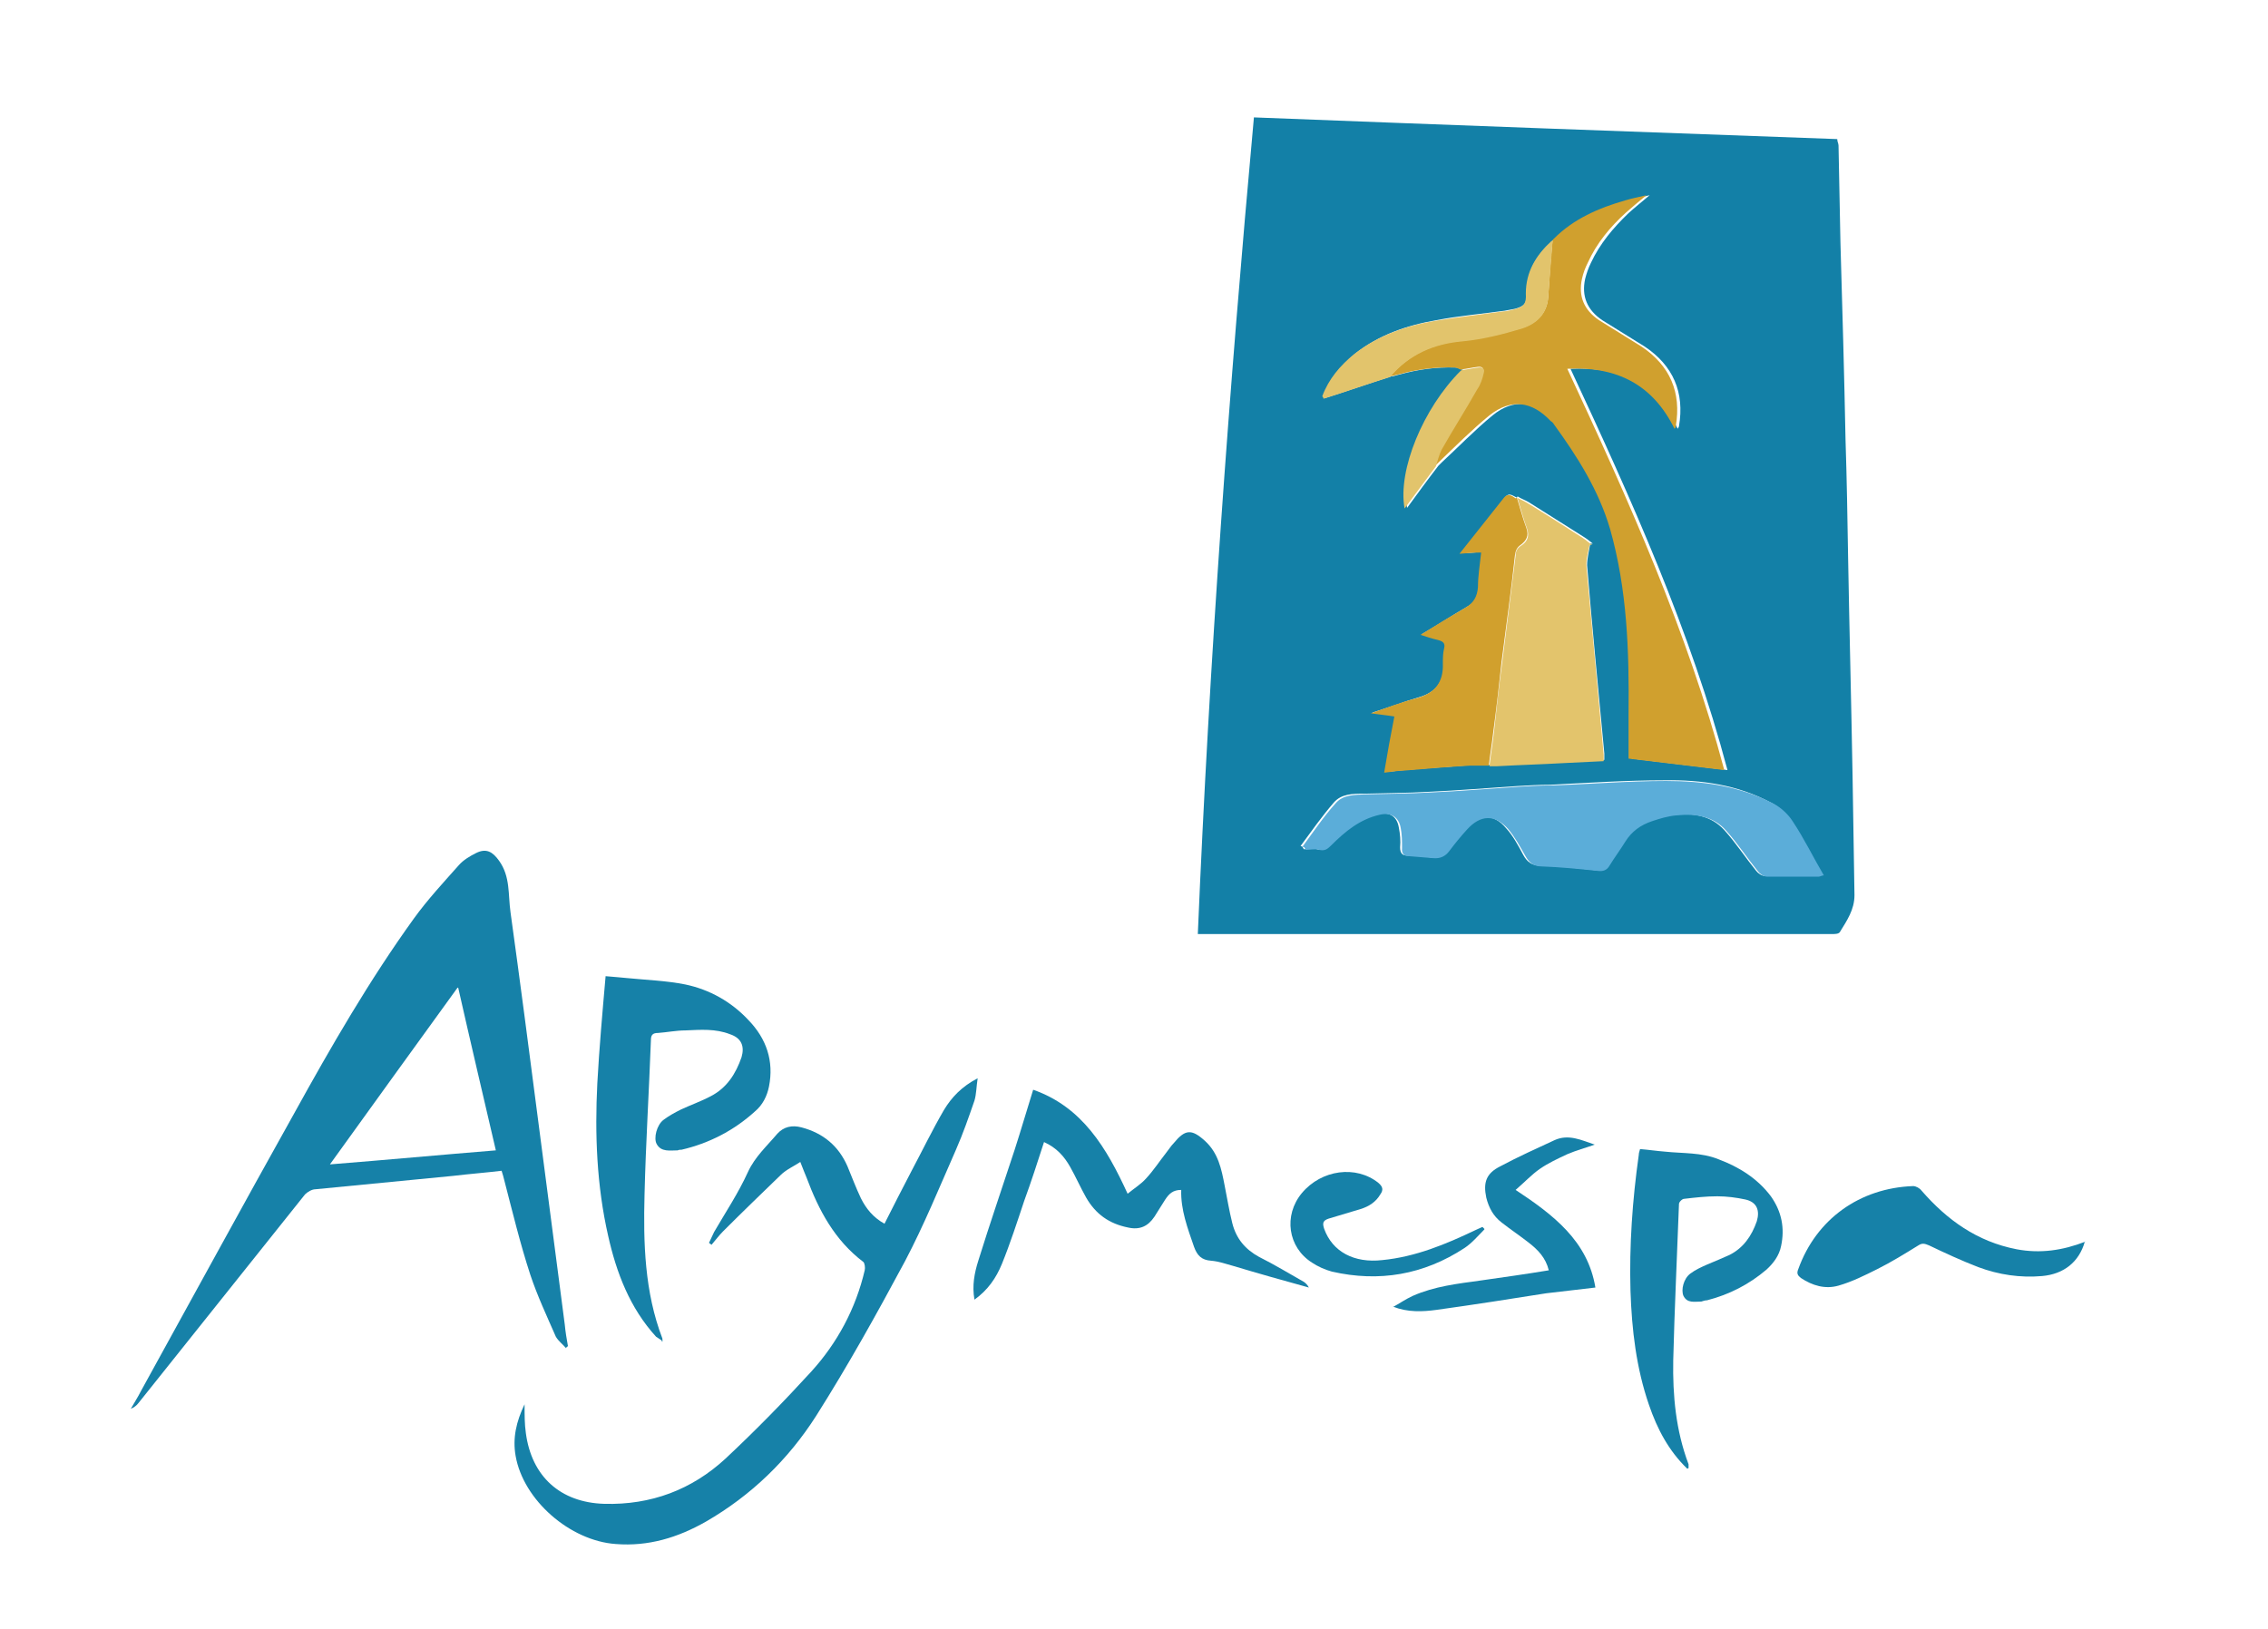
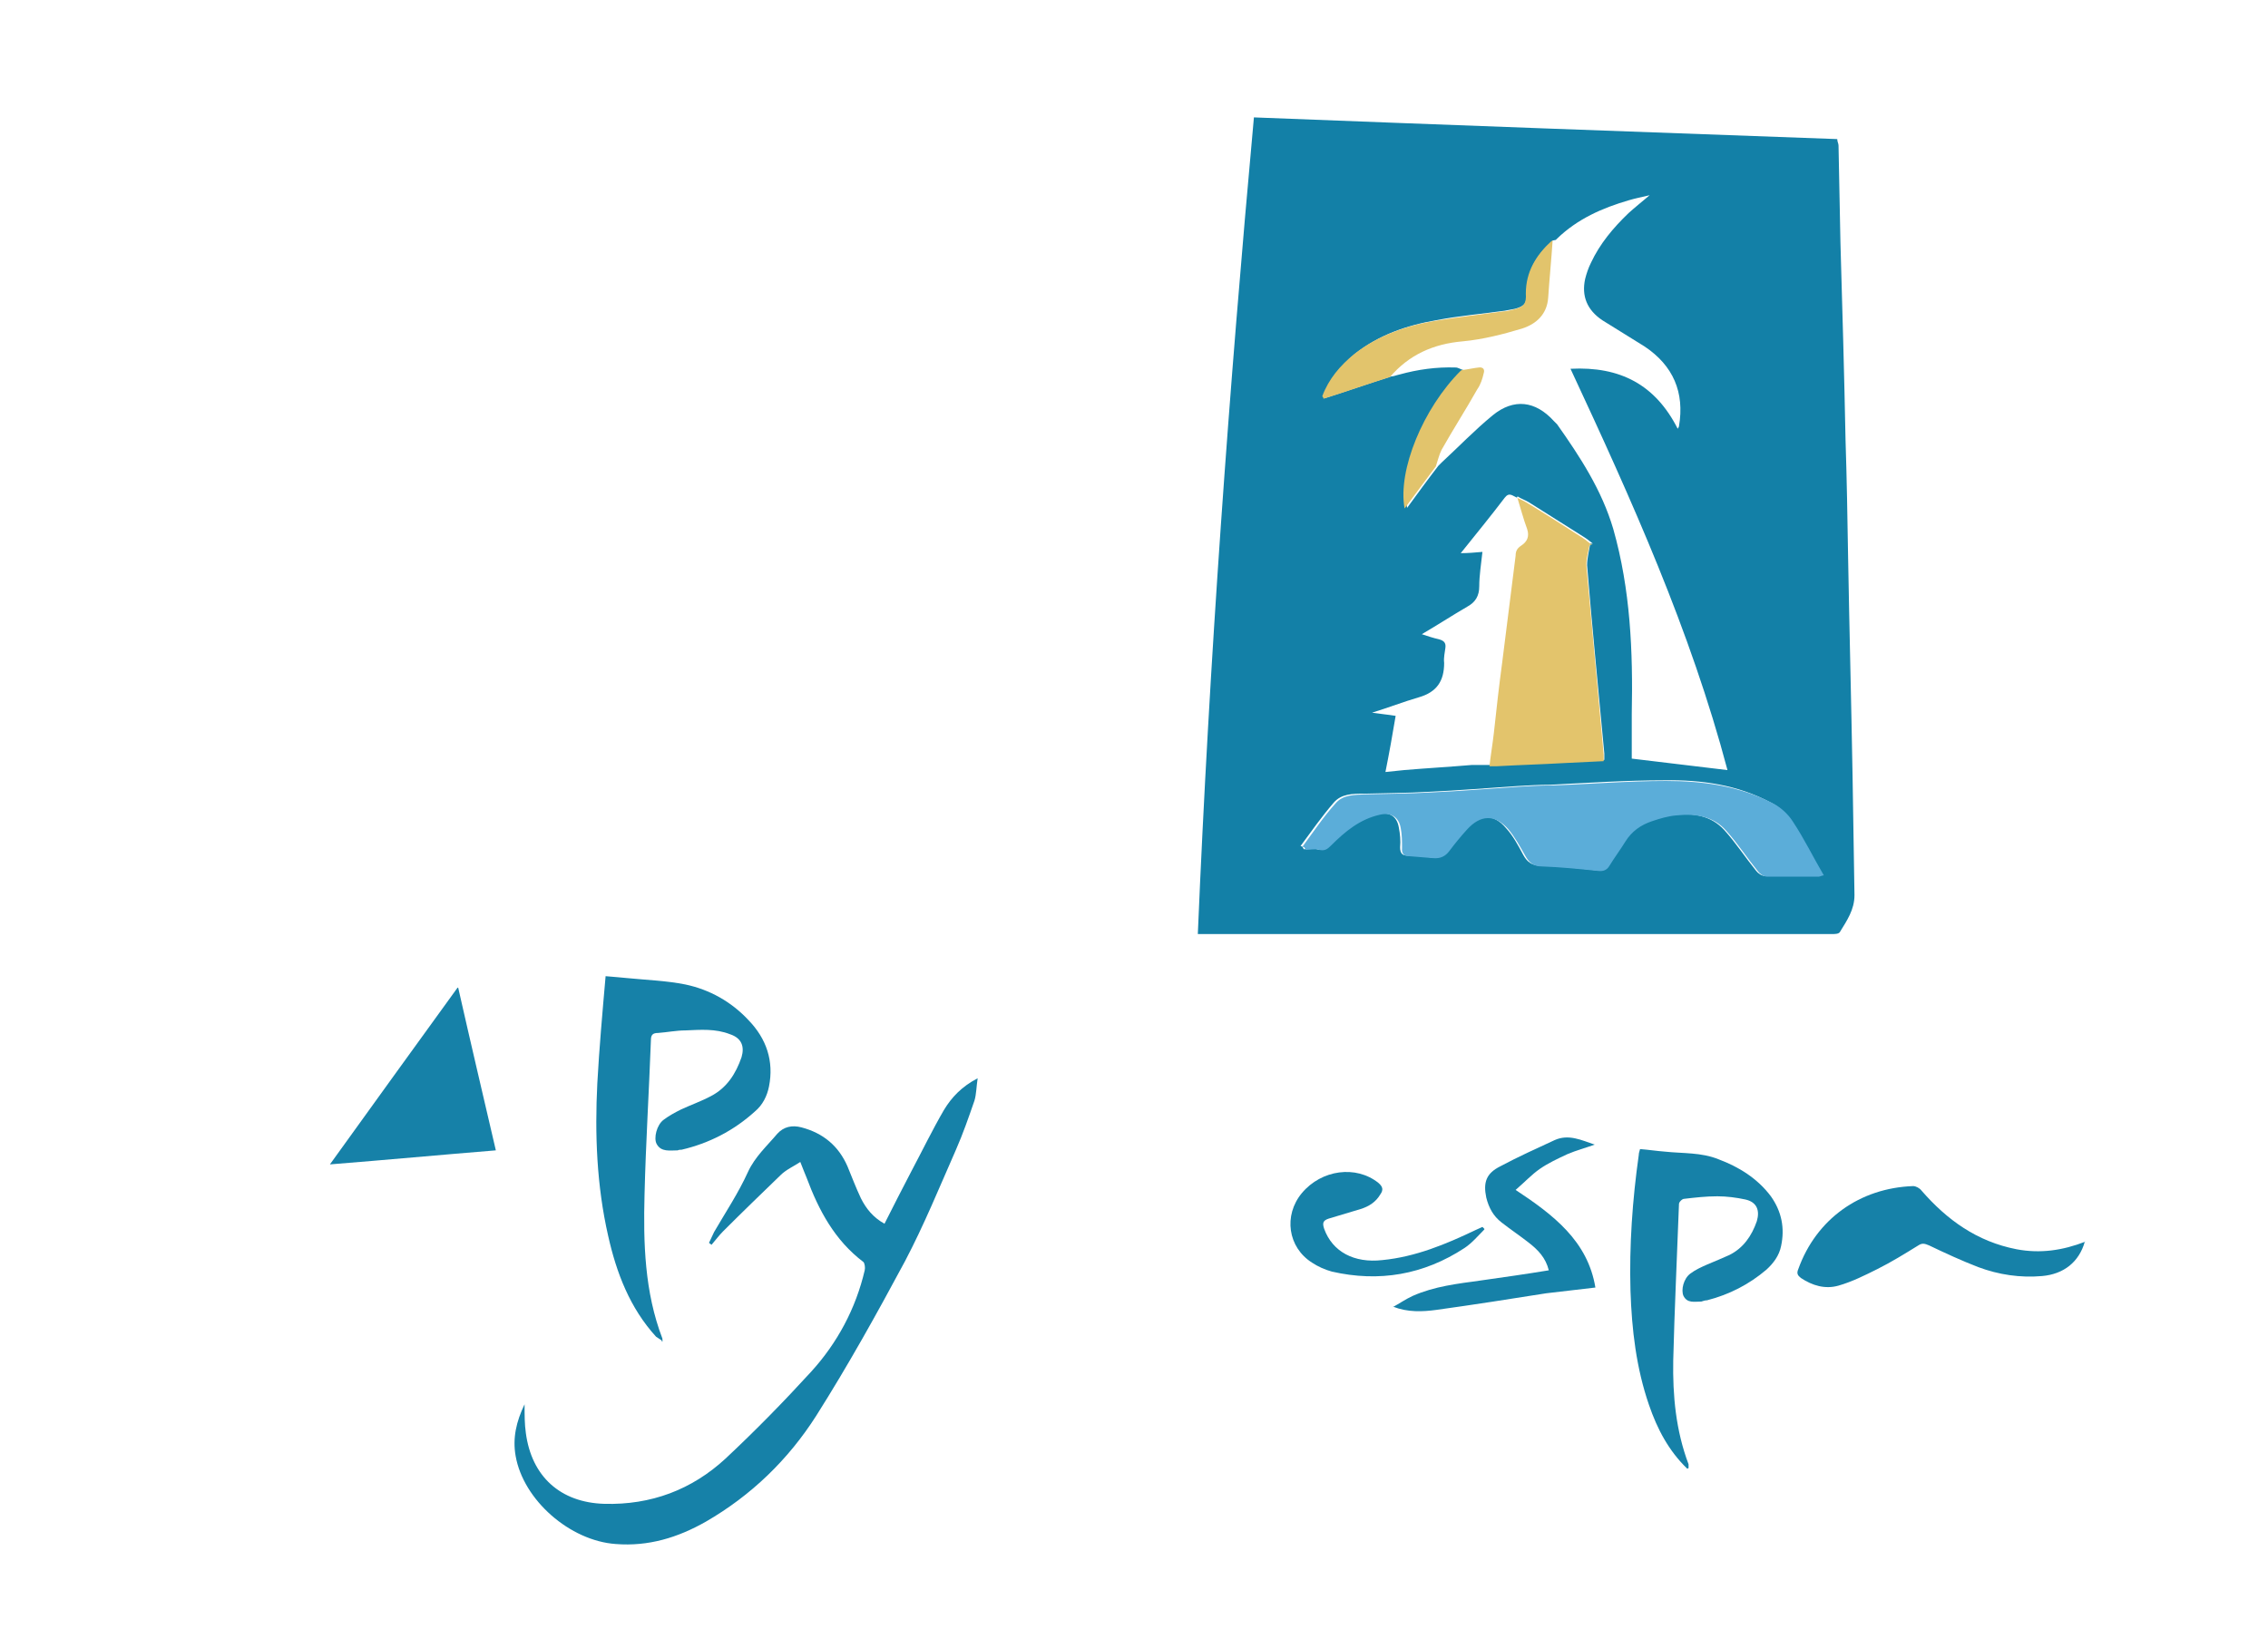
<svg xmlns="http://www.w3.org/2000/svg" id="Capa_1" data-name="Capa 1" version="1.1" viewBox="0 0 355.4 255.3">
  <defs>
    <style>
      .cls-1 {
        fill: #1681a8;
      }

      .cls-1, .cls-2, .cls-3, .cls-4, .cls-5, .cls-6, .cls-7 {
        stroke-width: 0px;
      }

      .cls-2 {
        fill: #e3c46c;
      }

      .cls-3 {
        fill: #1380a7;
      }

      .cls-4 {
        fill: #5badd9;
      }

      .cls-5 {
        fill: #d1a02d;
      }

      .cls-6 {
        fill: #d0a02e;
      }

      .cls-7 {
        fill: #e2c46c;
      }
    </style>
  </defs>
  <path class="cls-3" d="M196.5,18.4c30.7,1.2,61,2.3,91.4,3.4,0,.4.2.7.2,1,.1,5.1.2,10.1.3,15.2.3,10.3.6,20.7.8,31,.2,6.1.3,12.2.4,18.3.2,11.4.5,22.8.7,34.3.1,6.2.2,12.5.3,18.7,0,2.3-1.2,4-2.3,5.8-.2.3-.8.3-1.3.3-15.4,0-30.9,0-46.3,0-17.1,0-34.3,0-51.4,0-.4,0-.9,0-1.6,0,1.8-42.8,4.9-85.4,8.8-128.1ZM243.3,37.7h0c-2.4,2.2-4.1,4.7-4,8.2,0,1.6-.4,2.1-1.9,2.5-.5.1-1.1.2-1.6.3-3.6.5-7.2.8-10.8,1.5-4.6.8-8.9,2.3-12.6,5.2-2.2,1.8-4,3.9-5,6.6,0,.1.1.3.2.4,3.5-1.1,6.9-2.3,10.4-3.4.4,0,.8-.2,1.3-.3,2.9-.8,5.8-1.2,8.8-1.1.4,0,.8.3,1.2.4-6,5.9-10,15.6-8.8,21.6,1.6-2.2,3.2-4.4,4.9-6.6.2-.2.3-.3.5-.5,2.7-2.5,5.2-5.1,8-7.4,3.3-2.7,6.7-2.3,9.6.9.2.2.3.3.5.5,3.6,5.1,7,10.3,8.8,16.4,2.7,9.5,3.1,19.2,2.9,29,0,2.4,0,4.8,0,7,4.9.6,9.9,1.2,15,1.8-5.8-21.9-15-42.3-24.6-62.9,7.8-.4,13.3,2.5,16.8,9.4.1-.2.2-.3.2-.4.9-5.3-.9-9.5-5.4-12.5-2.2-1.4-4.4-2.7-6.6-4.1-2.4-1.6-3.3-3.8-2.7-6.5.2-.8.5-1.7.9-2.5,1.4-3,3.5-5.5,5.9-7.8,1-.9,2-1.7,3.3-2.8-1.3.3-2.3.5-3.3.8-4.1,1.2-8,2.9-11.2,6,0,0-.1.1-.2.2ZM237.7,78c-.7-.3-1.2-.9-1.9,0-2.2,2.9-4.5,5.7-6.9,8.7,1.2,0,2.2-.1,3.4-.2-.2,1.9-.5,3.7-.5,5.4,0,1.5-.6,2.5-1.9,3.2-2.4,1.4-4.7,2.9-7.1,4.3.9.3,1.8.6,2.7.8.7.2,1.1.5,1,1.3-.1.8-.3,1.6-.2,2.4,0,2.9-1.2,4.6-4,5.4-2.4.7-4.7,1.6-7.3,2.4,1.3.2,2.5.3,3.7.5-.5,3-1,5.8-1.6,8.8,1.1-.1,2-.2,2.9-.3,3.5-.3,7.1-.5,10.6-.8.9,0,1.9,0,2.9,0,.4,0,.7.1,1.1,0,3.5-.1,7.1-.3,10.6-.5,2.1,0,4.1-.2,6.2-.3,0-.4,0-.7,0-1-.9-9.8-1.9-19.6-2.7-29.5,0-1.1.3-2.2.5-3.4.1,0,.3,0,.4,0-.5-.4-1-.8-1.5-1.1-2.8-1.8-5.6-3.5-8.4-5.3-.6-.4-1.3-.6-1.9-1ZM204.1,132.7c0,.1.2.3.2.4.7,0,1.4-.2,2.1,0,.9.3,1.3-.1,1.9-.7,2.2-2.1,4.5-4.1,7.6-4.8,1.8-.4,3,.3,3.3,2.1.2,1,.3,2.1.2,3.1,0,1,.4,1.3,1.2,1.3,1.2,0,2.5.1,3.7.3,1.1.1,1.8-.3,2.5-1.1.9-1.2,1.9-2.3,2.8-3.4,2.1-2.3,4.4-2.5,6.4-.1,1.1,1.2,1.9,2.7,2.7,4.2.6,1.1,1.3,1.6,2.6,1.7,2.9,0,5.9.4,8.8.7.8,0,1.4-.1,1.8-.8.8-1.3,1.7-2.5,2.5-3.8,1-1.6,2.4-2.6,4.2-3.2,1.2-.4,2.5-.7,3.8-.9,2.9-.3,5.7.1,7.8,2.4,1.8,2,3.3,4.3,5,6.4.3.4.9.8,1.4.8,2.7,0,5.4,0,8.1,0,.2,0,.5,0,.8-.2-1.7-2.9-3.1-5.8-4.9-8.5-.7-1.1-1.9-2.2-3.1-2.8-5.2-2.8-10.9-3.6-16.7-3.5-6,0-11.9.4-17.9.7-1.7,0-3.4.1-5.1.2-4.6.3-9.3.7-13.9.9-3.4.2-6.8.2-10.2.3-1.7,0-3.5,0-4.7,1.4-1.9,2.2-3.5,4.5-5.2,6.8Z" />
-   <path class="cls-1" d="M88.7,211.3c-.5-.6-1.2-1.1-1.6-1.8-1.4-3.2-2.9-6.4-4-9.7-1.6-4.9-2.8-9.9-4.1-14.9-.1-.4-.2-.8-.4-1.4-2.5.3-5.1.5-7.6.8-7.2.7-14.4,1.4-21.6,2.1-.5,0-1.2.4-1.6.8-8.7,10.9-17.4,21.8-26.1,32.7-.3.4-.7.7-1.2.9.5-.9,1.1-1.8,1.6-2.8,8-14.5,15.9-29,24-43.5,5.8-10.5,11.8-20.9,18.8-30.6,2.1-2.9,4.6-5.6,7-8.3.7-.8,1.7-1.4,2.7-1.9,1.6-.8,2.6-.2,3.6,1.2,1.8,2.5,1.4,5.3,1.8,8.1,1.5,10.8,2.9,21.6,4.3,32.4,1.4,10.7,2.8,21.5,4.2,32.2.1,1.1.3,2.3.5,3.4-.1,0-.2.2-.4.3ZM71.7,154.8c-6.6,9.1-13.3,18.4-20,27.7,8.8-.7,17.4-1.5,26-2.2-2-8.6-4-17.1-5.9-25.5Z" />
+   <path class="cls-1" d="M88.7,211.3ZM71.7,154.8c-6.6,9.1-13.3,18.4-20,27.7,8.8-.7,17.4-1.5,26-2.2-2-8.6-4-17.1-5.9-25.5Z" />
  <path class="cls-1" d="M125.6,182c-1.2.8-2.4,1.3-3.3,2.2-3,2.9-6,5.8-9,8.8-.6.6-1.2,1.4-1.8,2.1-.1-.1-.3-.2-.4-.3.3-.6.5-1.1.8-1.7,1.8-3.1,3.8-6.1,5.3-9.4,1.1-2.4,3-4.1,4.6-6,1-1.1,2.3-1.4,3.8-1,3.4.9,5.8,2.9,7.2,6.1.7,1.7,1.3,3.3,2.1,5,.8,1.6,1.9,3,3.7,4,1.4-2.8,2.8-5.5,4.2-8.2,1.7-3.2,3.3-6.5,5.1-9.6,1.2-2,2.8-3.7,5.3-5-.2,1.3-.2,2.5-.5,3.5-.9,2.6-1.8,5.2-2.9,7.7-2.6,5.9-5,11.8-8,17.5-4.4,8.2-8.9,16.3-13.9,24.2-4.4,6.9-10.2,12.5-17.3,16.6-4.4,2.5-9,3.9-14.1,3.5-7.2-.5-14.5-6.9-15.7-13.8-.5-2.8.1-5.4,1.4-8.1,0,1.7,0,3.1.2,4.5.9,6.8,5.4,10.9,12.3,11.1,7.3.2,13.7-2.2,19-7.1,4.7-4.4,9.1-8.9,13.4-13.6,4.1-4.5,7-9.9,8.4-15.9.1-.4,0-1.1-.2-1.3-4.5-3.4-7-8.1-8.9-13.2-.3-.7-.6-1.5-1-2.5Z" />
  <path class="cls-1" d="M103.7,210.1c-.3-.2-.6-.4-.9-.6-4.1-4.5-6.2-10-7.5-15.8-1.8-7.9-2.1-15.9-1.7-23.9.3-5.5.8-11.1,1.3-16.8,1.3.1,2.3.2,3.4.3,3,.3,6.1.4,9.1,1,3.8.8,7.2,2.7,9.9,5.6,2.8,2.9,4,6.4,3.2,10.4-.3,1.5-1,2.9-2.2,3.9-3.3,3-7.2,5-11.5,6-.2,0-.4,0-.6.1-1.2,0-2.6.3-3.3-1-.5-.9,0-3,1.1-3.8.8-.6,1.7-1.1,2.7-1.6,1.5-.7,3.2-1.3,4.7-2.1,2.5-1.3,3.9-3.5,4.8-6.1.5-1.7,0-3-1.8-3.6-2.3-.9-4.6-.7-7-.6-1.4,0-2.9.3-4.3.4-.8,0-1.1.3-1.1,1.1-.3,8.1-.8,16.1-1,24.2-.2,7.6,0,15.3,2.8,22.6,0,.1,0,.2,0,.4h0Z" />
  <path class="cls-1" d="M264.4,230.2c-2.9-2.8-4.7-6.2-6-10-2-5.8-2.7-11.8-2.9-17.9-.2-7.1.3-14.2,1.3-21.3,0-.3.1-.5.2-.9,1.3.1,2.6.3,3.9.4,2.8.3,5.7.1,8.4,1.2,3.2,1.2,6.1,3,8.2,5.8,1.7,2.4,2.2,5,1.6,7.8-.3,1.5-1.2,2.7-2.3,3.7-2.7,2.3-5.8,3.9-9.3,4.8-.3,0-.6.1-.9.2-1.1,0-2.2.3-2.8-.9-.4-.9,0-2.7,1.1-3.5.8-.6,1.7-1,2.6-1.4,1.2-.5,2.4-1,3.5-1.5,2.2-1.1,3.5-3,4.3-5.3.5-1.7,0-3-1.8-3.4-1.4-.3-2.9-.5-4.4-.5-1.8,0-3.5.2-5.2.4-.3,0-.8.5-.8.8-.3,8.2-.7,16.4-.9,24.5-.1,5.5.4,11,2.4,16.3,0,.2,0,.4,0,.6h0Z" />
-   <path class="cls-1" d="M185.1,186.5c-1.3,0-1.9.6-2.5,1.5-.6.9-1.1,1.8-1.7,2.7-1,1.5-2.3,2.1-4.1,1.7-3-.6-5.1-2.1-6.6-4.7-.9-1.6-1.6-3.2-2.5-4.8-.9-1.6-2.1-3-4.1-3.9-1,3.1-2,6.2-3.1,9.2-1.1,3.3-2.2,6.7-3.5,9.9-.9,2.2-2.2,4.1-4.3,5.6-.4-2.2,0-4.2.6-6.1,1.8-5.8,3.8-11.6,5.7-17.4,1-3.1,1.9-6.2,2.9-9.4,7.7,2.7,11.5,9.1,14.8,16.3,1.1-.9,2.1-1.5,2.9-2.4,1.2-1.3,2.1-2.7,3.2-4.1.4-.5.7-1,1.1-1.4,1.8-2.2,2.8-2.3,4.9-.4,2.1,1.9,2.6,4.4,3.1,7,.4,2,.7,3.9,1.2,5.9.6,2.4,2,4.1,4.2,5.3,2.4,1.2,4.7,2.6,7,3.9.3.2.6.5.8.9-4-1.1-7.9-2.2-11.9-3.4-1.1-.3-2.2-.7-3.4-.8-1.5-.1-2.2-.8-2.7-2.2-1-2.9-2.1-5.8-2-8.9Z" />
  <path class="cls-1" d="M326.7,194.6c-.9,3.2-3.3,5.1-6.7,5.4-3.4.3-6.8-.2-10-1.4-2.6-1-5.2-2.2-7.7-3.4-.7-.3-1.1-.4-1.7,0-2.1,1.3-4.2,2.6-6.4,3.7-2,1-4,2-6.1,2.6-2.1.6-4.1,0-5.9-1.2-.5-.4-.7-.7-.4-1.4,2.8-7.8,9.6-12.7,18-13,.4,0,1,.3,1.3.7,4,4.6,8.7,8,14.9,9.2,3.7.7,7.2.2,10.8-1.2Z" />
  <path class="cls-1" d="M218.2,204.9c1.1-.6,2.1-1.3,3.2-1.8,3.4-1.5,7-1.9,10.6-2.4,3.5-.5,7.1-1,10.7-1.6-.5-2-1.7-3.2-3.1-4.3-1.4-1.1-2.9-2.1-4.3-3.2-1.3-1-2-2.3-2.4-3.9-.5-2.4,0-3.8,2.2-4.9,2.8-1.5,5.7-2.8,8.5-4.1,2.2-1,4.2,0,6.3.7-1.4.5-2.9.9-4.3,1.5-1.5.7-3,1.4-4.3,2.3-1.3.9-2.4,2.1-3.8,3.3,5.9,3.9,11.3,8,12.5,15.3-2.6.3-5.2.6-7.7.9-5.7.9-11.4,1.8-17.2,2.6-2.2.3-4.5.4-6.8-.5Z" />
  <path class="cls-1" d="M232.6,192.7c-1,1-1.9,2.1-3.1,2.9-6.4,4.2-13.4,5.4-20.8,3.7-1.1-.3-2.2-.8-3.1-1.4-3.8-2.4-4.5-7.4-1.6-10.9,3.1-3.7,8.5-4.4,12-1.6.7.6.8,1.1.3,1.8-.7,1.2-1.8,1.9-3.1,2.3-1.7.5-3.3,1-5,1.5-.9.3-1,.7-.7,1.6,1.3,3.6,4.7,5.4,9.1,4.9,5.2-.5,10-2.5,14.6-4.7.4-.2.7-.3,1.1-.5,0,0,.2.2.3.3Z" />
  <path class="cls-1" d="M103.7,210.1c0,0,0,.2.1.2,0,0,0,0,0,0,0,0,0-.2,0-.3,0,0,0,0,0,0Z" />
  <path class="cls-1" d="M264.3,230.3c0,0,.1,0,.2,0,0,0,0,0,0,0,0,0,0,0,0,0,0,0,0,0,0,0Z" />
-   <path class="cls-6" d="M229.1,58c-.4-.1-.8-.4-1.2-.4-3-.1-5.9.3-8.8,1.1-.4.1-.8.2-1.3.3,3-3.5,6.8-5.2,11.4-5.6,3.1-.3,6.2-1.1,9.3-2,2.2-.7,3.9-2.2,4.1-4.8.2-3,.4-6,.7-9,0,0,0,0,0,0,0,0,.1-.1.2-.2,3.1-3.1,7-4.8,11.2-6,1-.3,2-.5,3.3-.8-1.2,1-2.3,1.9-3.3,2.8-2.4,2.2-4.5,4.7-5.9,7.8-.4.8-.7,1.6-.9,2.5-.6,2.7.3,4.9,2.7,6.5,2.2,1.4,4.4,2.7,6.6,4.1,4.5,3,6.3,7.2,5.4,12.5,0,.1,0,.2-.2.4-3.4-6.9-9-9.8-16.8-9.4,9.6,20.6,18.8,41.1,24.6,62.9-5.1-.6-10.1-1.2-15-1.8,0-2.2,0-4.6,0-7,.1-9.8-.2-19.5-2.9-29-1.8-6.1-5.1-11.3-8.8-16.4-.1-.2-.3-.4-.5-.5-2.9-3.1-6.2-3.6-9.6-.9-2.8,2.3-5.4,4.9-8,7.4-.2.2-.3.3-.5.5.3-.9.4-1.8.9-2.6,1.8-3.2,3.7-6.3,5.6-9.5.4-.8.7-1.7,1-2.5.2-.6-.1-1-.8-.9-.9.1-1.7.3-2.6.4Z" />
  <path class="cls-4" d="M204.1,132.7c1.7-2.3,3.3-4.7,5.2-6.8,1.2-1.4,3-1.3,4.7-1.4,3.4-.1,6.8-.1,10.2-.3,4.6-.2,9.3-.6,13.9-.9,1.7-.1,3.4-.2,5.1-.2,6-.2,11.9-.7,17.9-.7,5.8,0,11.5.8,16.7,3.5,1.2.6,2.4,1.7,3.1,2.8,1.8,2.7,3.2,5.6,4.9,8.5-.3,0-.6.2-.8.2-2.7,0-5.4,0-8.1,0-.5,0-1.1-.4-1.4-.8-1.7-2.1-3.2-4.4-5-6.4-2-2.3-4.9-2.7-7.8-2.4-1.3.1-2.6.5-3.8.9-1.8.6-3.2,1.6-4.2,3.2-.8,1.3-1.7,2.5-2.5,3.8-.4.7-1,.9-1.8.8-2.9-.3-5.9-.6-8.8-.7-1.3,0-2-.6-2.6-1.7-.8-1.4-1.6-2.9-2.7-4.2-2.1-2.3-4.3-2.2-6.4.1-1,1.1-1.9,2.2-2.8,3.4-.6.8-1.4,1.2-2.5,1.1-1.2-.1-2.5-.2-3.7-.3-.8,0-1.3-.3-1.2-1.3,0-1,0-2.1-.2-3.1-.3-1.8-1.6-2.5-3.3-2.1-3.1.7-5.4,2.6-7.6,4.8-.6.6-1,.9-1.9.7-.6-.2-1.4,0-2.1,0,0-.1-.2-.3-.2-.4Z" />
  <path class="cls-2" d="M237.7,78c.6.3,1.3.6,1.9,1,2.8,1.7,5.6,3.5,8.4,5.3.5.3,1,.8,1.5,1.1-.1,0-.3,0-.4,0-.2,1.1-.6,2.3-.5,3.4.9,9.8,1.8,19.6,2.7,29.5,0,.3,0,.6,0,1-2.1.1-4.2.2-6.2.3-3.5.2-7.1.3-10.6.5-.4,0-.7,0-1.1,0,.2-1.8.5-3.5.7-5.3.4-3.7.8-7.3,1.3-11,.7-5.6,1.4-11.2,2.1-16.7,0-.8.3-1.2.9-1.6.9-.6,1.3-1.4.9-2.6-.6-1.6-1-3.2-1.5-4.8Z" />
-   <path class="cls-5" d="M237.7,78c.5,1.6.9,3.2,1.5,4.8.4,1.2,0,1.9-.9,2.6-.6.4-.8.9-.9,1.6-.6,5.6-1.4,11.2-2.1,16.7-.4,3.7-.8,7.3-1.3,11-.2,1.8-.5,3.5-.7,5.3-1,0-1.9,0-2.9,0-3.5.2-7.1.5-10.6.8-.9,0-1.8.2-2.9.3.5-3,1-5.8,1.6-8.8-1.2-.2-2.3-.3-3.7-.5,2.6-.9,4.9-1.8,7.3-2.4,2.8-.8,4.1-2.5,4-5.4,0-.8,0-1.6.2-2.4.2-.8-.2-1.1-1-1.3-.9-.2-1.8-.5-2.7-.8,2.4-1.5,4.7-2.9,7.1-4.3,1.2-.7,1.8-1.7,1.9-3.2,0-1.7.3-3.5.5-5.4-1.2,0-2.2.1-3.4.2,2.3-2.9,4.6-5.8,6.9-8.7.7-.9,1.3-.4,1.9,0Z" />
  <path class="cls-7" d="M243.3,37.7c-.2,3-.5,6-.7,9-.2,2.6-1.9,4.1-4.1,4.8-3,.9-6.1,1.7-9.3,2-4.6.4-8.4,2.1-11.4,5.6-3.5,1.1-6.9,2.3-10.4,3.4,0-.1-.1-.3-.2-.4,1-2.7,2.8-4.8,5-6.6,3.7-2.9,8-4.4,12.6-5.2,3.6-.6,7.2-1,10.8-1.5.6,0,1.1-.2,1.6-.3,1.6-.4,2-.9,1.9-2.5,0-3.4,1.6-6,4-8.2Z" />
  <path class="cls-7" d="M229.1,58c.9-.1,1.7-.3,2.6-.4.7-.1,1,.3.8.9-.2.9-.5,1.8-1,2.5-1.8,3.2-3.8,6.3-5.6,9.5-.4.8-.6,1.7-.9,2.6-1.6,2.2-3.3,4.4-4.9,6.6-1.1-6,2.9-15.7,8.8-21.6Z" />
  <path class="cls-7" d="M243.5,37.5c0,0-.1.1-.2.2,0,0,.1-.1.2-.2Z" />
</svg>